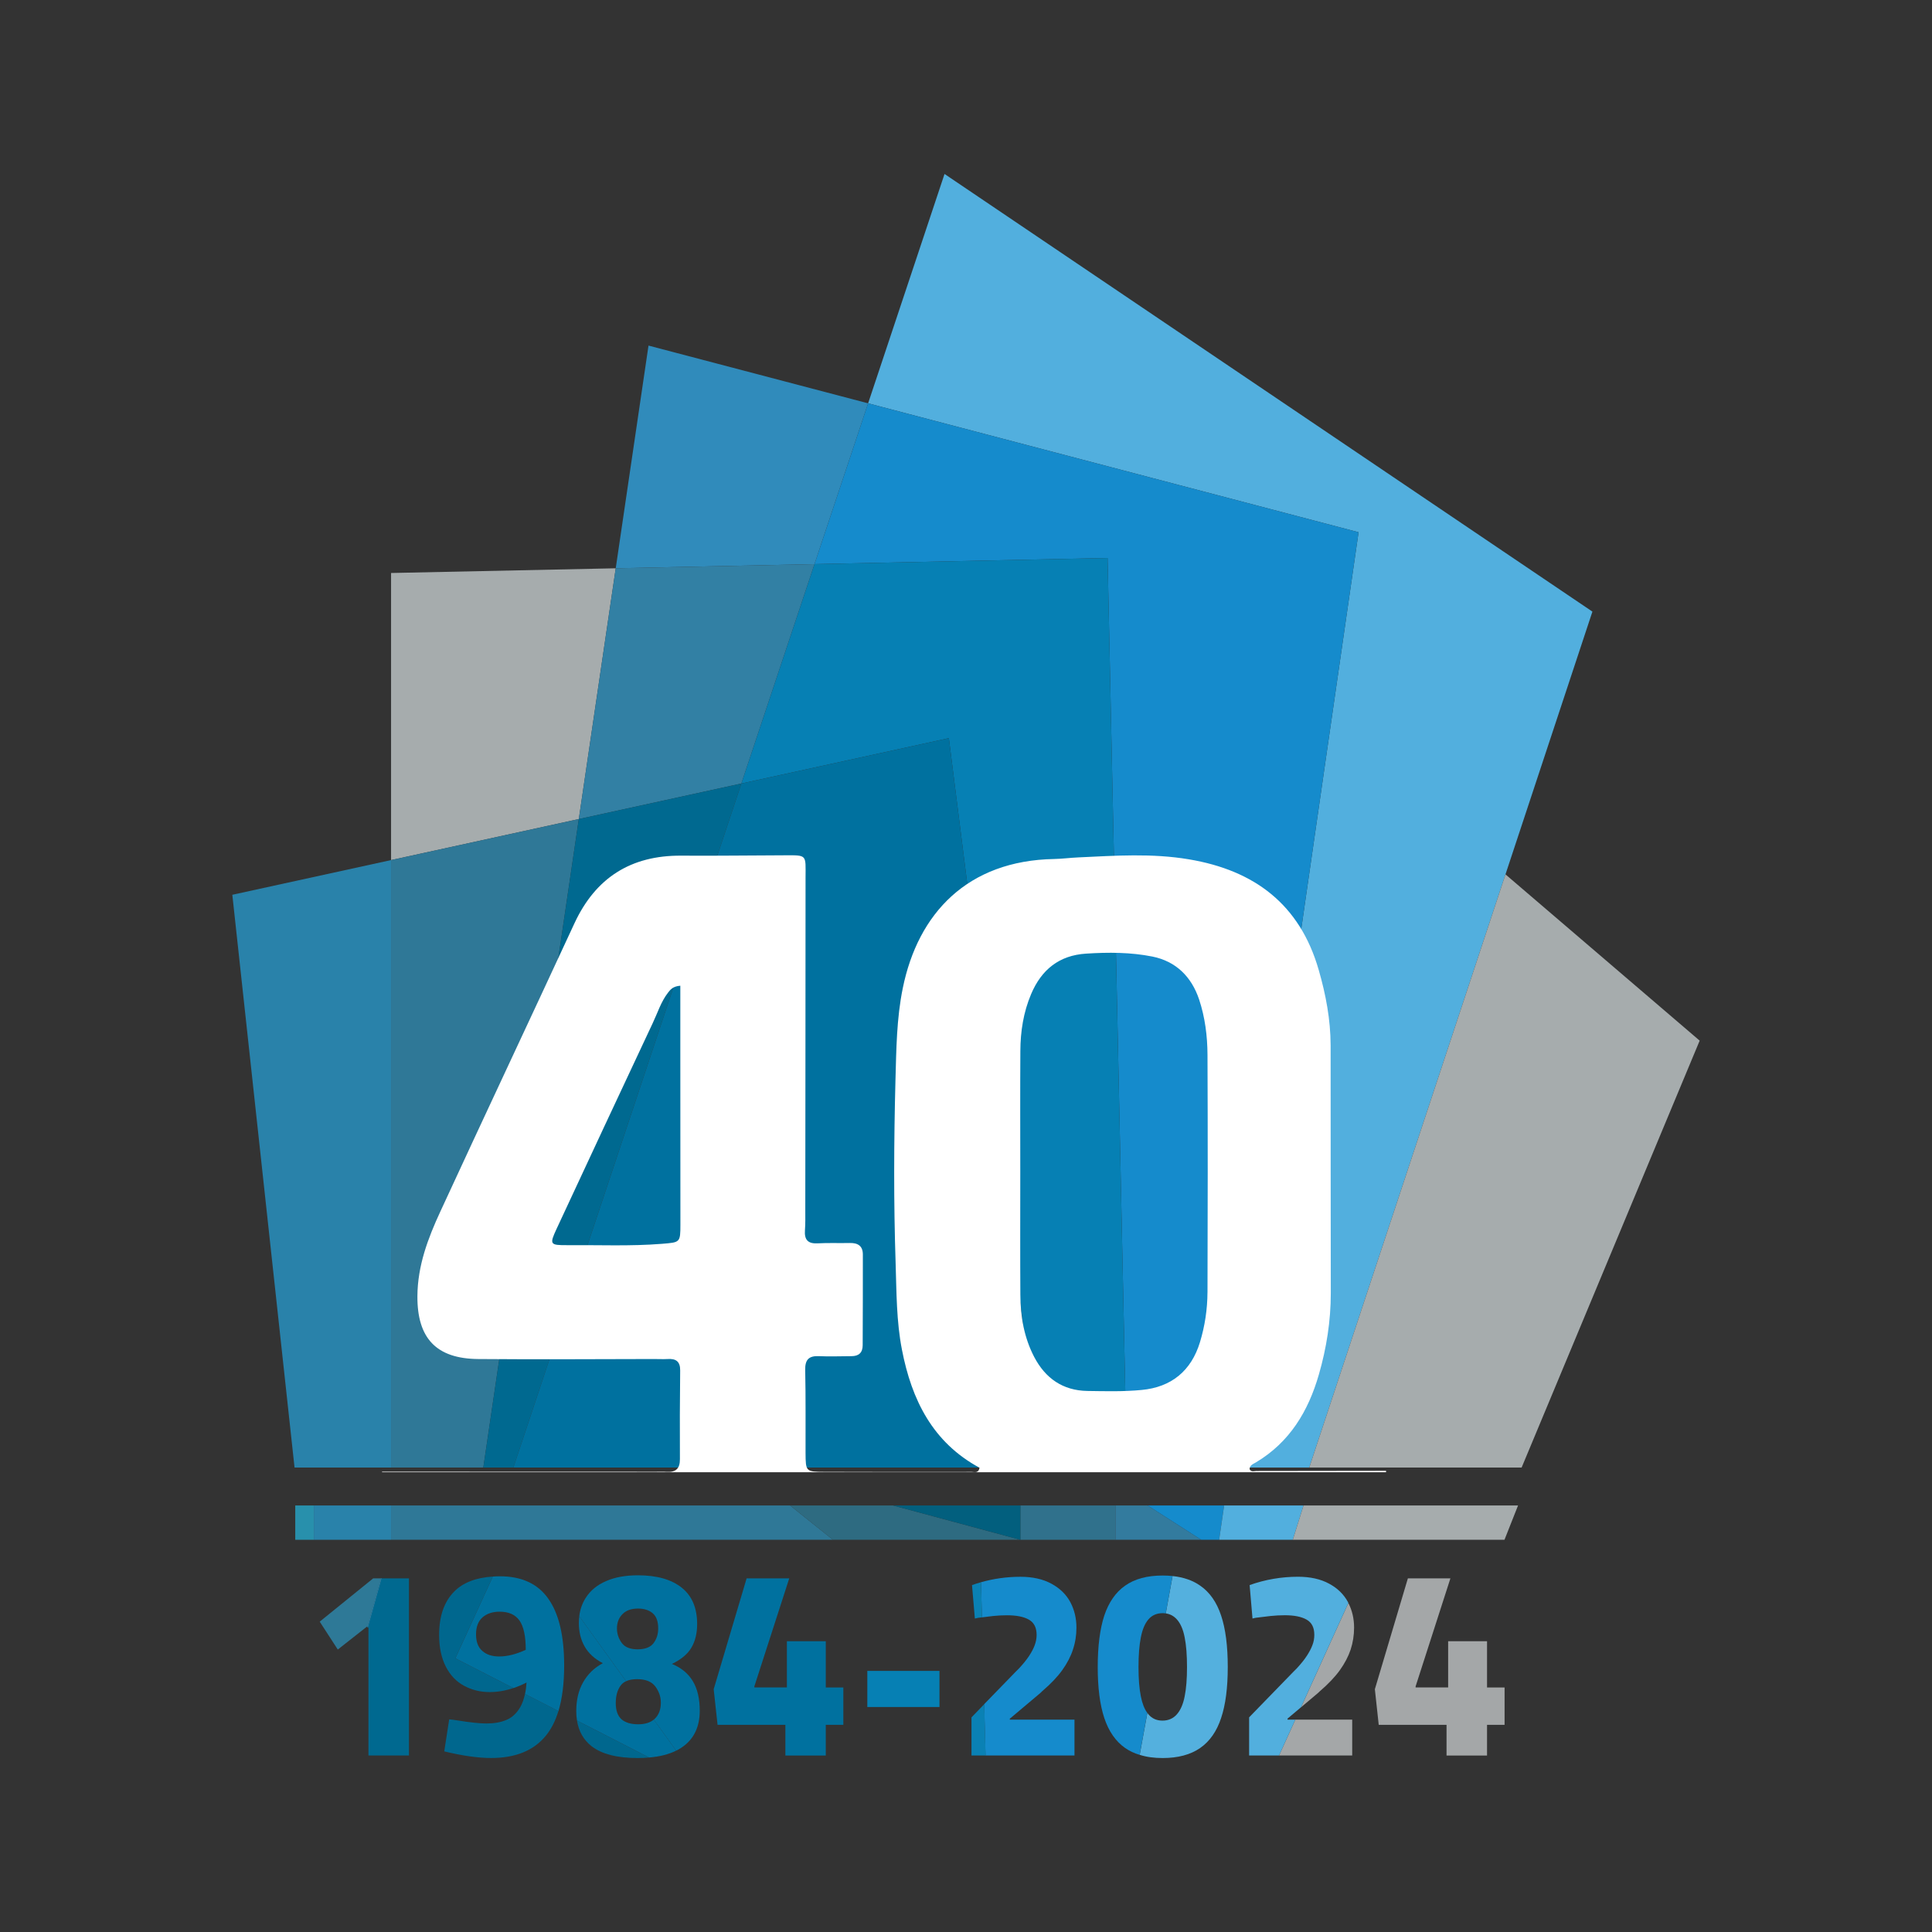
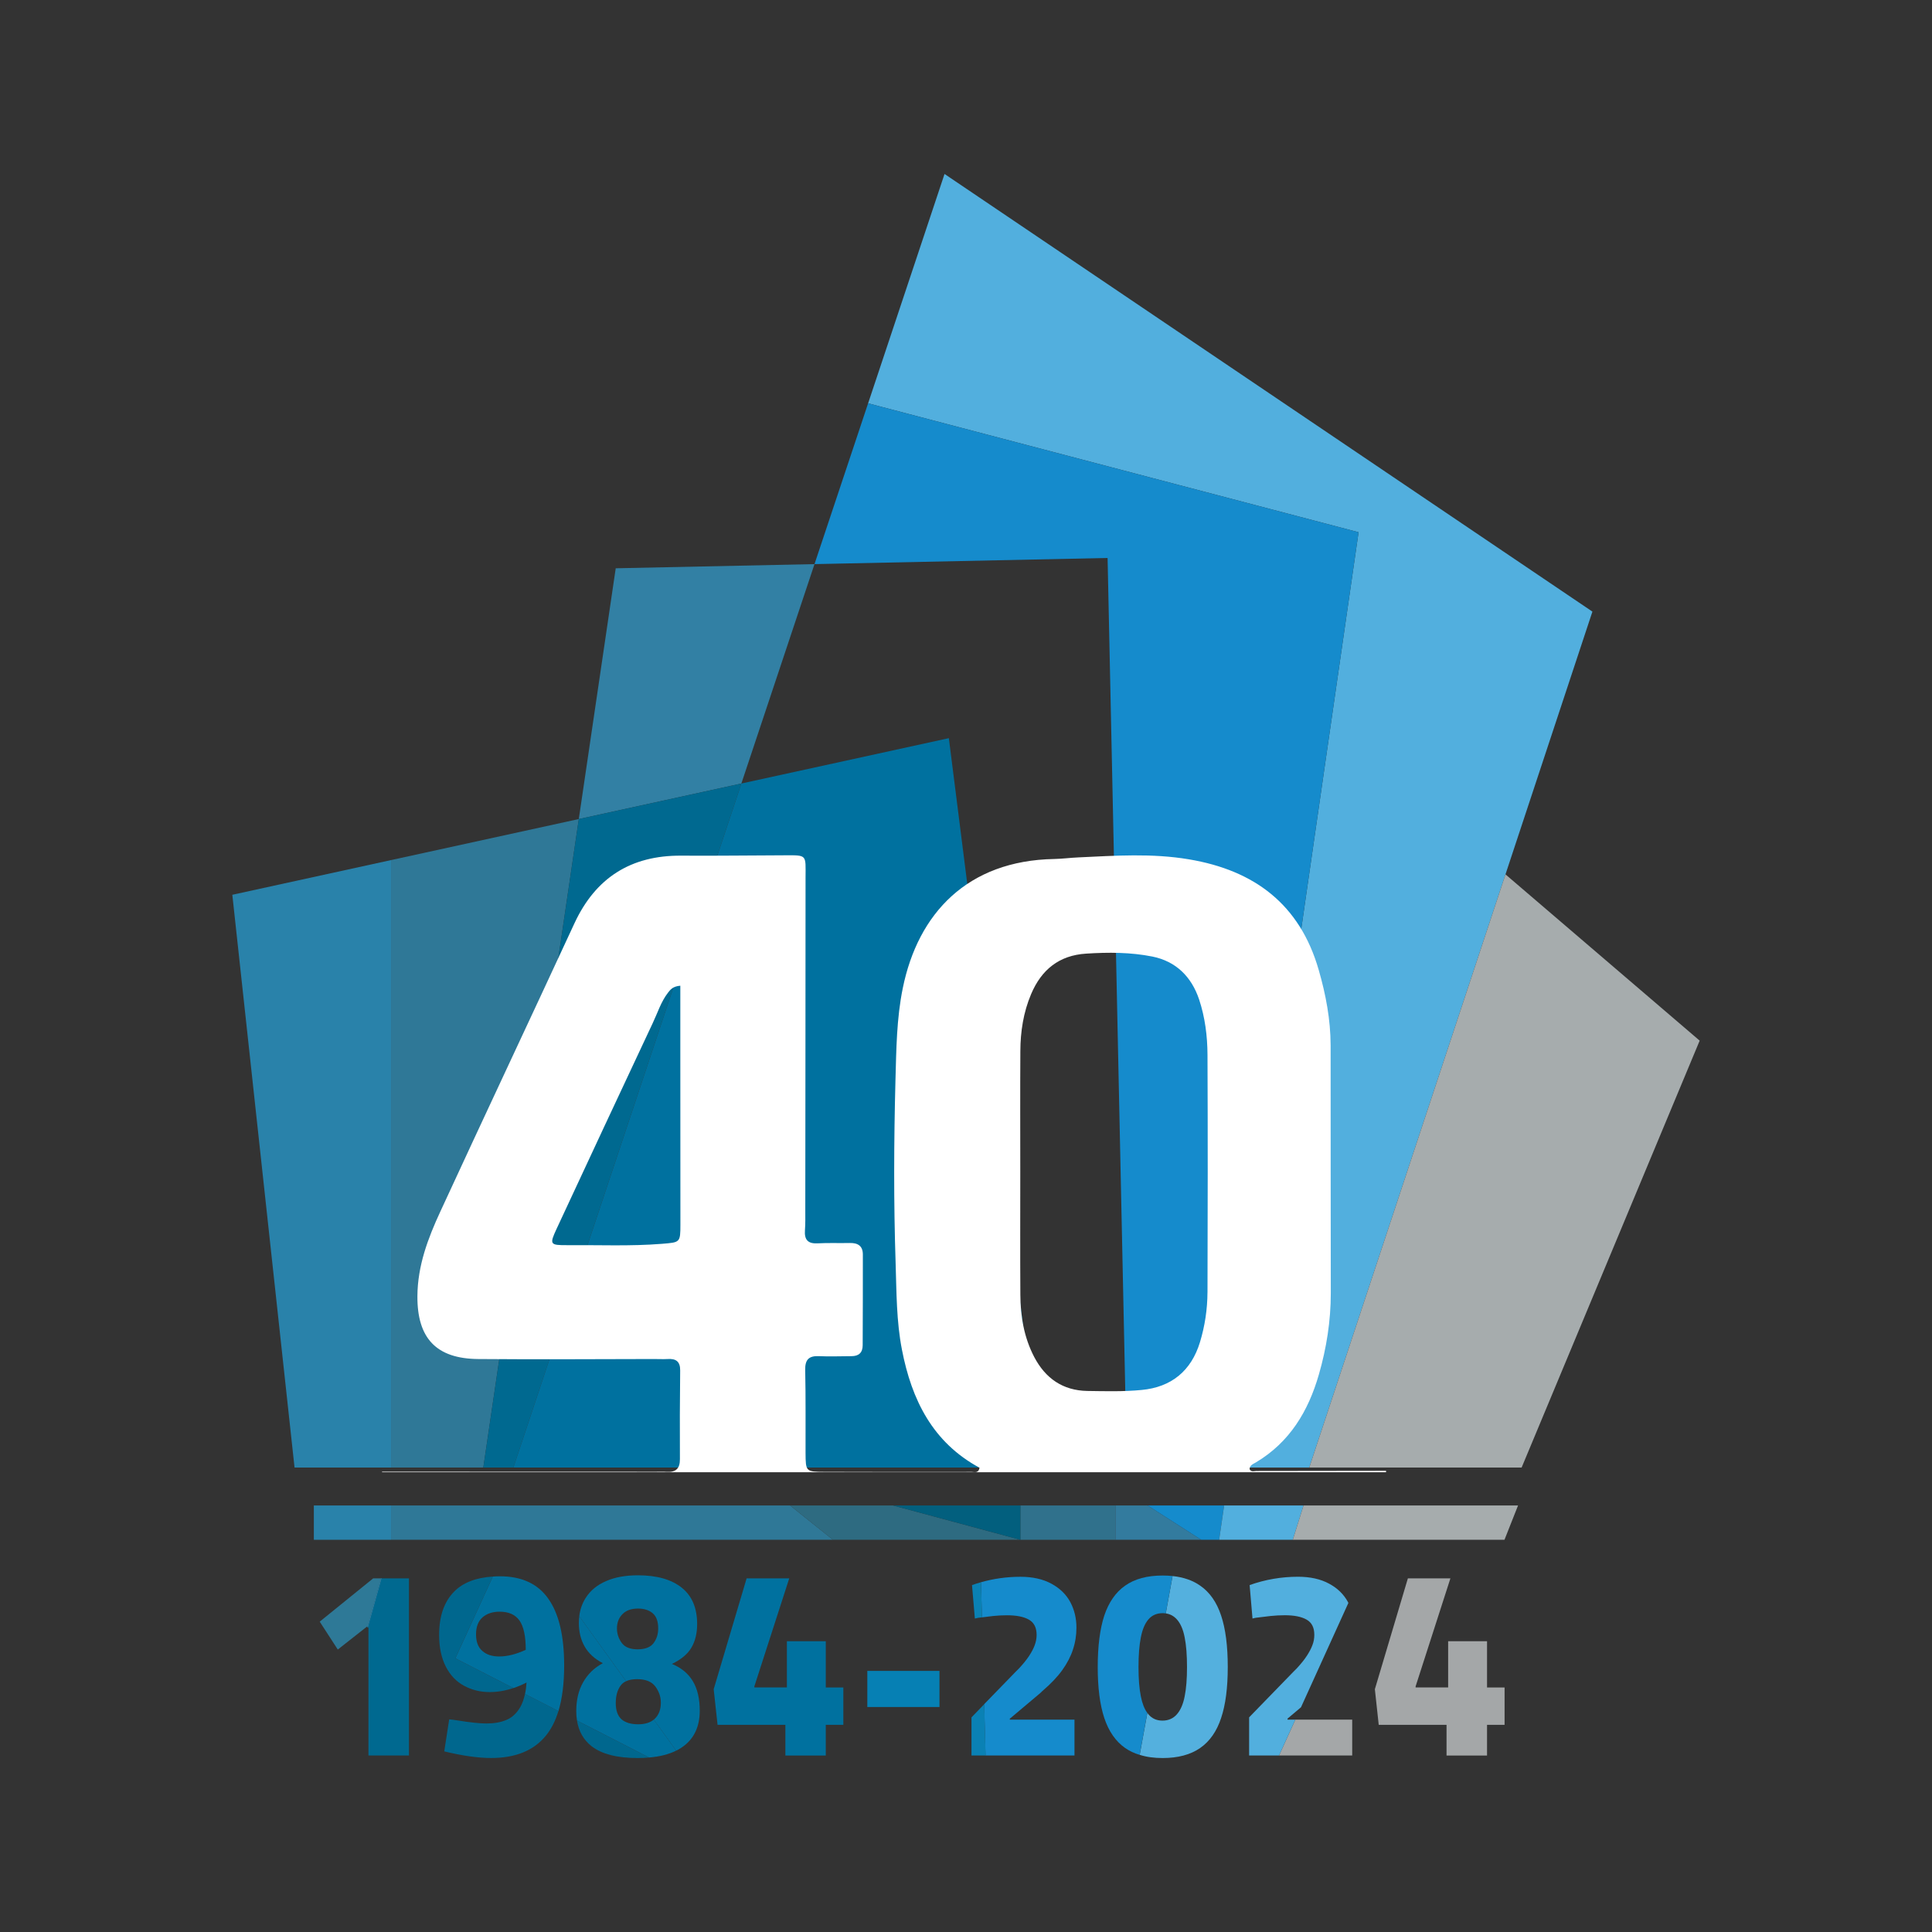
<svg xmlns="http://www.w3.org/2000/svg" id="Layer_1" viewBox="0 0 676 676">
  <rect x="0" y="0" width="676" height="676" fill="#333333" stroke="none" />
  <defs>
    <style>.cls-1{fill:#30718c;}.cls-1,.cls-2,.cls-3,.cls-4,.cls-5,.cls-6,.cls-7,.cls-8,.cls-9,.cls-10,.cls-11,.cls-12,.cls-13,.cls-14,.cls-15,.cls-16,.cls-17,.cls-18,.cls-19,.cls-20,.cls-21{stroke-width:0px;}.cls-2{fill:#308bbb;}.cls-3{fill:#2f7897;}.cls-4{fill:#52afde;}.cls-5{fill:#00719f;}.cls-6{fill:#0a81b4;}.cls-7{fill:#025f7e;}.cls-8{fill:#2e7997;}.cls-9{fill:#fff;}.cls-10{fill:#2890ac;}.cls-11{fill:#2982aa;}.cls-12{fill:#a4a7a8;}.cls-13{fill:#0680b4;}.cls-14{fill:#a6acad;}.cls-15{fill:#54b0de;}.cls-16{fill:#00678e;}.cls-17{fill:#158bcc;}.cls-18{fill:#337b9e;}.cls-19{fill:#006990;}.cls-20{fill:#2e6b81;}.cls-21{fill:#3280a4;}</style>
  </defs>
  <polygon class="cls-11" points="81.29 313.08 103.06 513.49 136.83 513.49 136.83 300.94 81.29 313.08" />
-   <polygon class="cls-14" points="215.44 198.84 136.83 200.49 136.83 300.94 202.52 286.58 215.44 198.84" />
  <polygon class="cls-3" points="136.83 300.94 136.83 513.49 169.11 513.49 202.52 286.58 136.83 300.94" />
-   <polygon class="cls-2" points="303.75 141.12 226.91 120.92 215.44 198.84 284.99 197.38 303.75 141.12" />
  <polygon class="cls-21" points="259.4 274.15 284.99 197.38 215.44 198.84 202.52 286.58 259.4 274.15" />
  <polygon class="cls-19" points="202.52 286.58 169.11 513.49 179.62 513.49 259.4 274.15 202.52 286.58" />
  <polygon class="cls-4" points="330.49 60.87 303.75 141.12 475.36 186.23 428.07 513.49 458.1 513.49 557.18 214 330.49 60.87" />
  <polygon class="cls-17" points="303.75 141.12 284.99 197.38 387.54 195.23 394.3 513.49 428.07 513.49 475.36 186.23 303.75 141.12" />
-   <polygon class="cls-13" points="284.99 197.38 259.4 274.15 332 258.28 364.27 513.49 394.3 513.49 387.54 195.23 284.99 197.38" />
  <polygon class="cls-5" points="259.4 274.15 179.62 513.49 364.27 513.49 332 258.28 259.4 274.15" />
  <polygon class="cls-14" points="594.71 364.12 526.76 305.94 458.1 513.49 532.41 513.49 594.71 364.12" />
-   <rect class="cls-10" x="103.31" y="526.76" width="6.51" height="12.01" />
  <rect class="cls-11" x="109.81" y="526.76" width="27.02" height="12.01" />
  <polygon class="cls-3" points="276.45 526.76 291.46 538.77 136.83 538.77 136.83 526.76 276.45 526.76" />
  <polygon class="cls-20" points="357.02 538.77 312.48 526.76 276.45 526.76 291.46 538.77 357.02 538.77" />
  <rect class="cls-1" x="357.02" y="526.76" width="33.28" height="12.01" />
  <polygon class="cls-7" points="312.48 526.76 357.02 526.76 357.02 538.77 312.48 526.76" />
  <polygon class="cls-18" points="390.29 538.77 390.29 526.76 401.55 526.76 420.32 538.77 390.29 538.77" />
  <polygon class="cls-17" points="426.57 538.77 428.32 526.76 401.55 526.76 420.32 538.77 426.57 538.77" />
  <polygon class="cls-4" points="452.34 538.77 456.1 526.76 428.32 526.76 426.57 538.77 452.34 538.77" />
  <polygon class="cls-14" points="526.41 538.77 452.34 538.77 456.1 526.76 531.16 526.76 526.41 538.77" />
  <path class="cls-11" d="m133.33,552.27l-4.76,17.02.15.12c1.76-6.26,3.41-12.17,4.79-17.14h-.18Z" />
  <path class="cls-19" d="m143.09,552.27v61.97h-14.17v-44.66l-.21-.18c1.76-6.26,3.41-12.17,4.79-17.14h9.58Z" />
  <polygon class="cls-8" points="133.33 552.27 128.57 569.29 128.39 569.15 118.19 577.17 111.87 567.41 130.57 552.27 133.33 552.27" />
  <path class="cls-16" d="m195.39,598.69c-1.06,3.47-2.53,6.35-4.41,8.64-4.26,5.2-10.64,7.79-19.11,7.79-4.53,0-10-.76-16.43-2.32l1.73-11.2c.76.06,1.71.18,2.79.35,4.5.73,7.91,1.09,10.2,1.09,2.76,0,5.12-.41,7.06-1.26,1.97-.82,3.56-2.32,4.79-4.41.73-1.26,1.29-2.82,1.68-4.67l11.7,6Z" />
  <path class="cls-16" d="m179.64,590.64c-2.79.94-5.56,1.41-8.32,1.41-3.23,0-6.2-.73-8.91-2.18-2.7-1.44-4.85-3.67-6.41-6.7-1.56-3.06-2.35-6.76-2.35-11.14,0-6.56,1.76-11.61,5.29-15.17,3.09-3.12,7.59-4.85,13.49-5.23l-13.11,28.61,20.31,10.41Z" />
  <path class="cls-5" d="m242.4,588.2c-1.62-2.68-4.06-4.67-7.29-6,3.23-1.56,5.53-3.47,6.85-5.76,1.32-2.29,1.97-5.03,1.97-8.2,0-5.59-1.79-9.85-5.41-12.73-3.62-2.88-8.7-4.32-15.32-4.32-4.35,0-8.06.68-11.14,2.03-3.12,1.35-5.47,3.29-7.09,5.82-1.23,1.91-2,4.06-2.29,6.47l16.38,22.73c1.03-.47,2.29-.71,3.85-.71,3.03,0,5.14.88,6.41,2.59,1.26,1.71,1.91,3.59,1.91,5.64,0,2.38-.71,4.26-2.09,5.59-.12.12-.26.24-.38.32l7.82,10.88c1-.47,1.88-1.03,2.7-1.65,3.7-2.82,5.56-6.94,5.56-12.35,0-4.2-.82-7.67-2.44-10.35Zm-13.7-13.29c-1.09,1.44-2.94,2.18-5.59,2.18s-4.53-.76-5.62-2.32c-1.09-1.53-1.62-3.2-1.62-5,0-2.03.65-3.7,1.94-5s3.09-1.94,5.38-1.94c2.15,0,3.88.53,5.17,1.62s1.94,2.85,1.94,5.32c0,2-.53,3.7-1.62,5.14Z" />
  <path class="cls-16" d="m227.15,614.95c-1.26.12-2.62.18-4.03.18-7.23,0-12.61-1.38-16.17-4.17-2.76-2.18-4.47-5.17-5.06-8.94l25.25,12.94Z" />
  <path class="cls-5" d="m288.94,590.43v-16.17h-13.61v16.17h-11.38v-.38l12.2-37.78h-14.91l-11.52,38.78,1.35,12.47h23.73v10.73h14.14v-10.73h6.14v-13.08h-6.14Z" />
  <path class="cls-13" d="m303.47,584.64v12.64h25.25v-12.64h-25.25Z" />
  <path class="cls-17" d="m353.36,601.34l10.73-9.03.53-.53c3.03-2.59,5.38-5.06,7.06-7.41,1.68-2.35,2.94-4.73,3.73-7.17.82-2.44,1.23-5,1.23-7.7,0-3.32-.73-6.29-2.18-9-1.44-2.65-3.65-4.79-6.59-6.38s-6.56-2.41-10.82-2.41c-4.73,0-9.35.65-13.82,1.91l.35,12.29c1.32-.18,2.62-.32,3.85-.47,1.65-.18,3.29-.26,4.91-.26,3.32,0,5.88.5,7.67,1.53,1.79,1.03,2.7,2.79,2.7,5.32,0,1.26-.24,2.47-.68,3.65-.44,1.18-1.09,2.41-1.94,3.7-.85,1.29-2,2.73-3.53,4.38l-1.26,1.26-10.94,11.26.47,17.96h31.13v-12.55h-22.64v-.35Z" />
  <path class="cls-6" d="m343.6,565.91c-.44.03-.88.09-1.32.15l-1.18.26-1-11.7c1.03-.38,2.09-.71,3.15-1l.35,12.29Z" />
  <polygon class="cls-6" points="344.86 614.25 339.92 614.25 339.92 600.9 344.39 596.28 344.86 614.25" />
  <path class="cls-15" d="m429.59,583.29c0,7.23-.76,13.17-2.32,17.82-1.53,4.67-3.97,8.17-7.35,10.52-3.35,2.32-7.73,3.5-13.08,3.5-3.03,0-5.67-.35-8.06-1.12l2.68-14.67c.12.18.26.35.38.5,1.23,1.47,2.88,2.2,4.91,2.2s3.73-.73,5.03-2.2c1.29-1.47,2.2-3.56,2.73-6.29.56-2.76.82-6.17.82-10.26s-.26-7.58-.82-10.38c-.53-2.76-1.44-4.85-2.73-6.29-1.06-1.18-2.35-1.88-3.88-2.09l2.38-13.08c3.82.41,7.06,1.53,9.64,3.35,3.38,2.32,5.82,5.85,7.35,10.5,1.56,4.67,2.32,10.67,2.32,17.99Z" />
  <path class="cls-17" d="m410.27,551.45l-2.38,13.08c-.35-.06-.71-.09-1.06-.09-2.09,0-3.76.73-5,2.18-1.23,1.44-2.12,3.53-2.65,6.29-.56,2.79-.82,6.23-.82,10.38s.26,7.5.82,10.26c.47,2.44,1.23,4.38,2.26,5.79l-2.68,14.67h-.03c-1.88-.56-3.56-1.35-5.03-2.38-3.35-2.35-5.76-5.85-7.32-10.52-1.53-4.64-2.29-10.58-2.29-17.82s.76-13.32,2.29-17.99c1.56-4.64,3.97-8.17,7.32-10.5,3.32-2.35,7.7-3.53,13.11-3.53,1.21,0,2.35.06,3.44.18Z" />
-   <path class="cls-12" d="m471.78,560.89l-16.58,36.51,6.03-5.09.56-.53c3-2.59,5.35-5.06,7.03-7.41,1.68-2.35,2.94-4.73,3.76-7.17.79-2.44,1.21-5,1.21-7.7,0-3.17-.68-6.03-2-8.61Z" />
  <polygon class="cls-12" points="473.13 601.69 473.13 614.25 447.52 614.25 453.23 601.69 473.13 601.69" />
  <path class="cls-4" d="m471.78,560.89l-16.58,36.51h-.03l-4.67,3.94v.35h2.73l-5.7,12.55h-10.47v-13.35l15.43-15.88,1.26-1.26c1.5-1.65,2.68-3.09,3.5-4.38.85-1.29,1.5-2.53,1.94-3.7.47-1.18.68-2.38.68-3.65,0-2.53-.88-4.29-2.7-5.32-1.79-1.03-4.35-1.53-7.64-1.53-1.65,0-3.26.09-4.94.26-1.65.18-3.38.38-5.17.62l-1.18.26-1-11.7c5.47-1.94,11.14-2.91,16.96-2.91,4.26,0,7.88.82,10.82,2.41,2.97,1.59,5.14,3.73,6.59,6.38.06.12.12.26.18.38Z" />
  <path class="cls-12" d="m520.31,590.43v-16.17h-13.61v16.17h-11.38v-.38l12.17-37.78h-14.88l-11.55,38.78,1.35,12.47h23.73v10.73h14.17v-10.73h6.14v-13.08h-6.14Z" />
  <path class="cls-5" d="m191.84,559.36c-3.67-5.2-9.32-7.82-16.9-7.82-.85,0-1.71.03-2.5.09l-13.11,28.61,20.31,10.41c1.53-.5,3.06-1.15,4.59-1.94-.09,1.47-.26,2.79-.53,4l11.7,6c1.32-4.38,2-9.7,2-15.93,0-10.41-1.85-18.2-5.56-23.4Zm-12.58,19.61c-1.56.41-3.09.62-4.59.62-2.47,0-4.44-.62-5.91-1.94-1.47-1.26-2.2-3.2-2.2-5.79s.76-4.65,2.29-5.97c1.53-1.32,3.53-1.97,6-1.97,3.12,0,5.44,1.03,6.91,3.09,1.47,2.09,2.2,5.5,2.2,10.26-1.56.71-3.12,1.29-4.7,1.71Z" />
  <path class="cls-5" d="m236.58,612.54c-2.56,1.29-5.7,2.09-9.44,2.41l-25.25-12.94c-.18-1.03-.26-2.15-.26-3.29,0-3.91.79-7.29,2.41-10.11,1.59-2.82,3.88-5.06,6.88-6.67-2.88-1.5-5-3.44-6.35-5.82-1.35-2.35-2.03-5.12-2.03-8.23,0-.82.06-1.62.15-2.38l16.38,22.73c-.85.38-1.5.94-2,1.65-1.09,1.56-1.62,3.59-1.62,6.06s.68,4.47,2.03,5.64c1.35,1.15,3.29,1.73,5.82,1.73,2.29,0,4.12-.53,5.47-1.65l7.82,10.88Z" />
  <path class="cls-11" d="m133.51,552.27c-1.38,4.97-3.03,10.88-4.79,17.14l-.15-.12,4.76-17.02h.18Z" />
  <path class="cls-9" d="m439.69,514.68c-.82,0-1.88.5-2.47-.62.06-1.47,1.32-1.82,2.23-2.38,11.82-7.06,18.32-17.9,22.02-30.75,2.68-9.29,4.17-18.76,4.17-28.46-.06-28.93-.03-57.83-.06-86.76-.03-8.97-1.68-17.73-4.17-26.34-6.59-22.93-22.46-34.84-45.39-38.69-12.91-2.18-25.78-1.29-38.69-.68-2.82.12-5.62.5-8.44.56-30.37.53-47.69,19.02-53.01,45.19-2.18,10.64-2.26,21.46-2.56,32.19-.56,21.37-.65,42.81.06,64.18.32,10,.26,20.14,2.2,30.1,3.41,17.64,10.79,32.49,27.16,41.34-.38,2.03-1.79,1.47-2.76,1.47-17.17.03-34.34.03-51.51-.03-6.53-.03-6.56-.09-6.61-6.67-.03-9.64.09-19.29-.12-28.9-.09-3.67,1.23-5.09,4.88-4.91,3.76.18,7.53,0,11.29,0,2.59,0,3.94-1.23,3.94-3.85.03-10.55.09-21.14.06-31.72,0-3-1.73-4.09-4.56-4.03-3.76.09-7.53-.09-11.29.12-3.44.18-4.65-1.32-4.41-4.59.18-2.32.12-4.7.12-7.03.03-38.81.09-77.58.09-116.39.03-8.11.65-7.79-7.53-7.76-11.97.03-23.96.21-35.96.12-17.61-.12-29.99,7.73-37.4,23.73-15.55,33.6-31.34,67.09-46.86,100.72-4.35,9.38-8,19.02-8.06,29.69-.09,14.67,6.56,21.87,21.26,21.99,20.46.18,40.92.03,61.39,0,1.65,0,3.29.09,4.94,0,2.82-.18,4.38.82,4.35,3.97-.12,10.35-.15,20.7-.09,31.02.03,3.38-1.47,4.7-4.7,4.5-1.18-.09-2.35-.03-3.53-.03-32.02,0-64-.03-95.99-.03v.18h351.29v-.5c-15.11,0-30.19.06-45.3.06Zm-208.12-79.47c-11,.88-22.02.38-33.04.47-6.14.03-6.32-.24-3.76-5.76,11.17-24.02,22.37-48.01,33.63-71.97,1.71-3.59,2.88-7.47,5.35-10.64.85-1.09,1.71-2.2,4.29-2.41v21.58c0,20.64.03,41.28.03,61.91,0,6.44-.09,6.29-6.5,6.82Zm190.92,17.05c-.03,5.88-.91,11.7-2.62,17.35-3.06,10.08-10.05,15.76-20.4,16.73-6.29.62-12.7.44-19.02.35-8.56-.15-14.64-4.38-18.58-11.88-3.56-6.82-4.82-14.2-4.85-21.78-.09-14.32-.03-28.66-.03-42.98s-.06-28.19.03-42.31c.03-6.82,1.06-13.52,3.76-19.9,3.62-8.56,9.82-13.58,19.26-14.17,7.76-.5,15.58-.5,23.2,1.03,8.17,1.65,13.64,7,16.32,14.99,2.09,6.29,2.91,12.85,2.94,19.4.12,27.72.09,55.45,0,83.17Z" />
</svg>